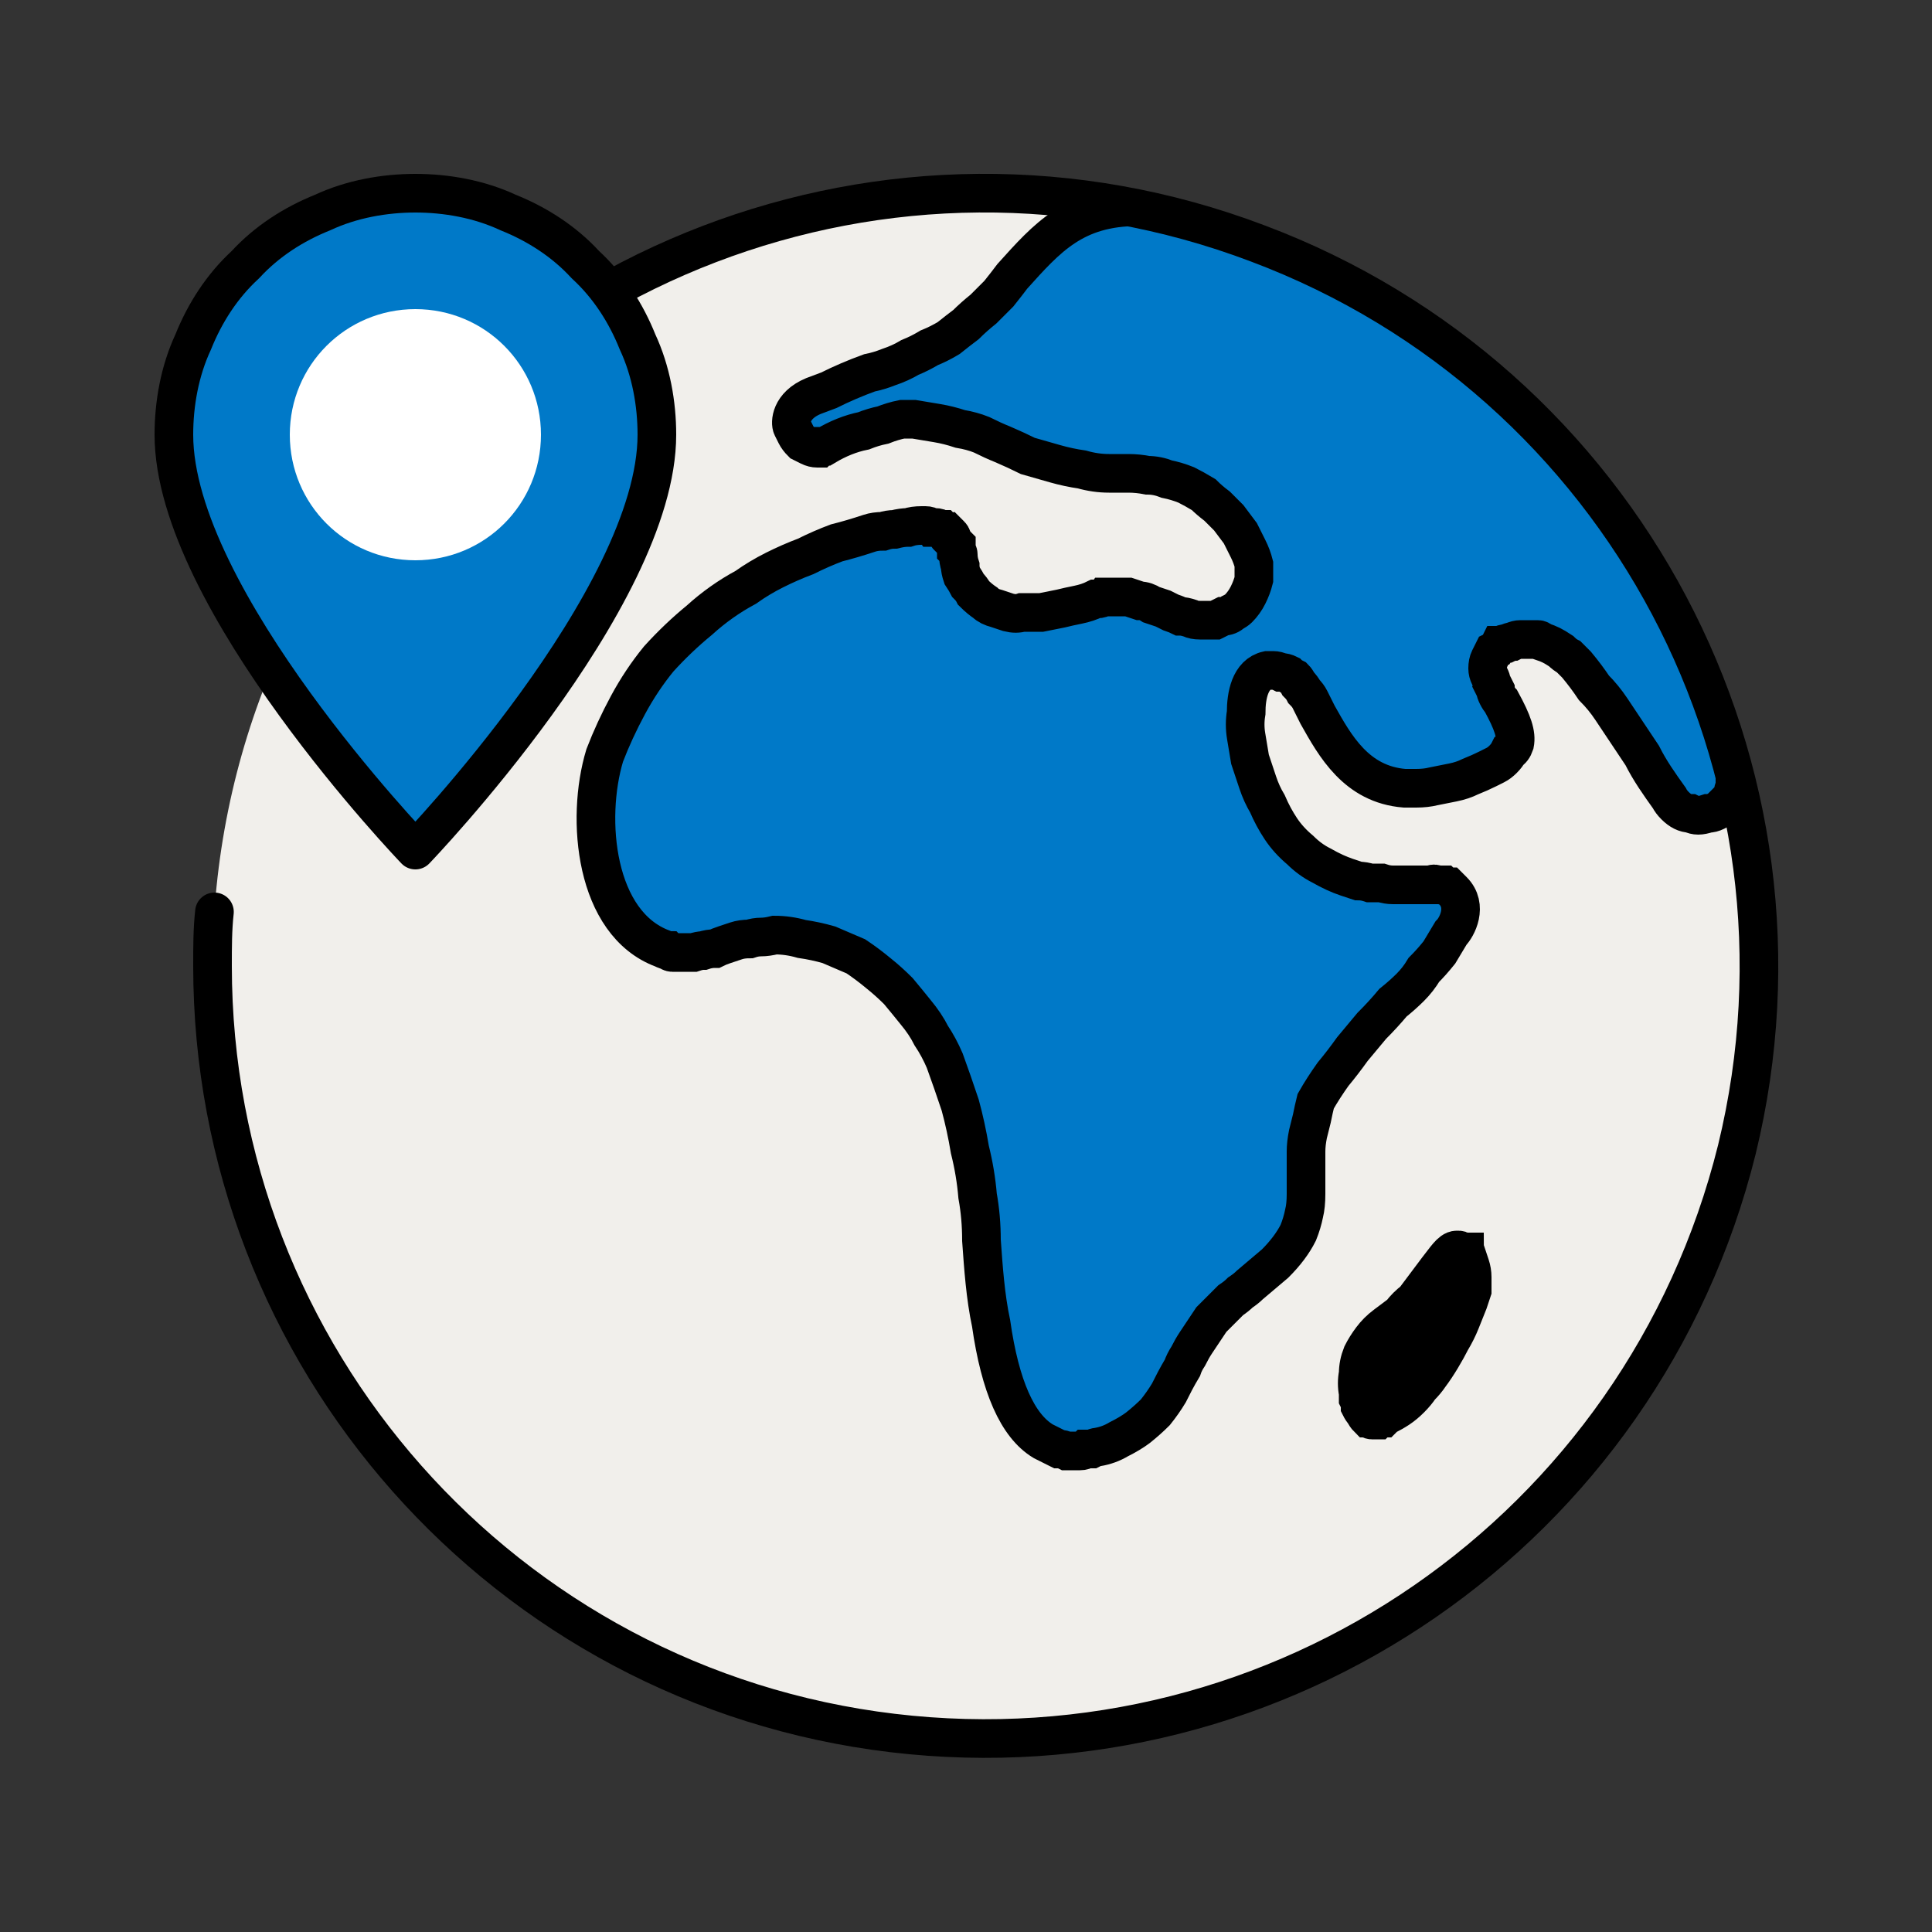
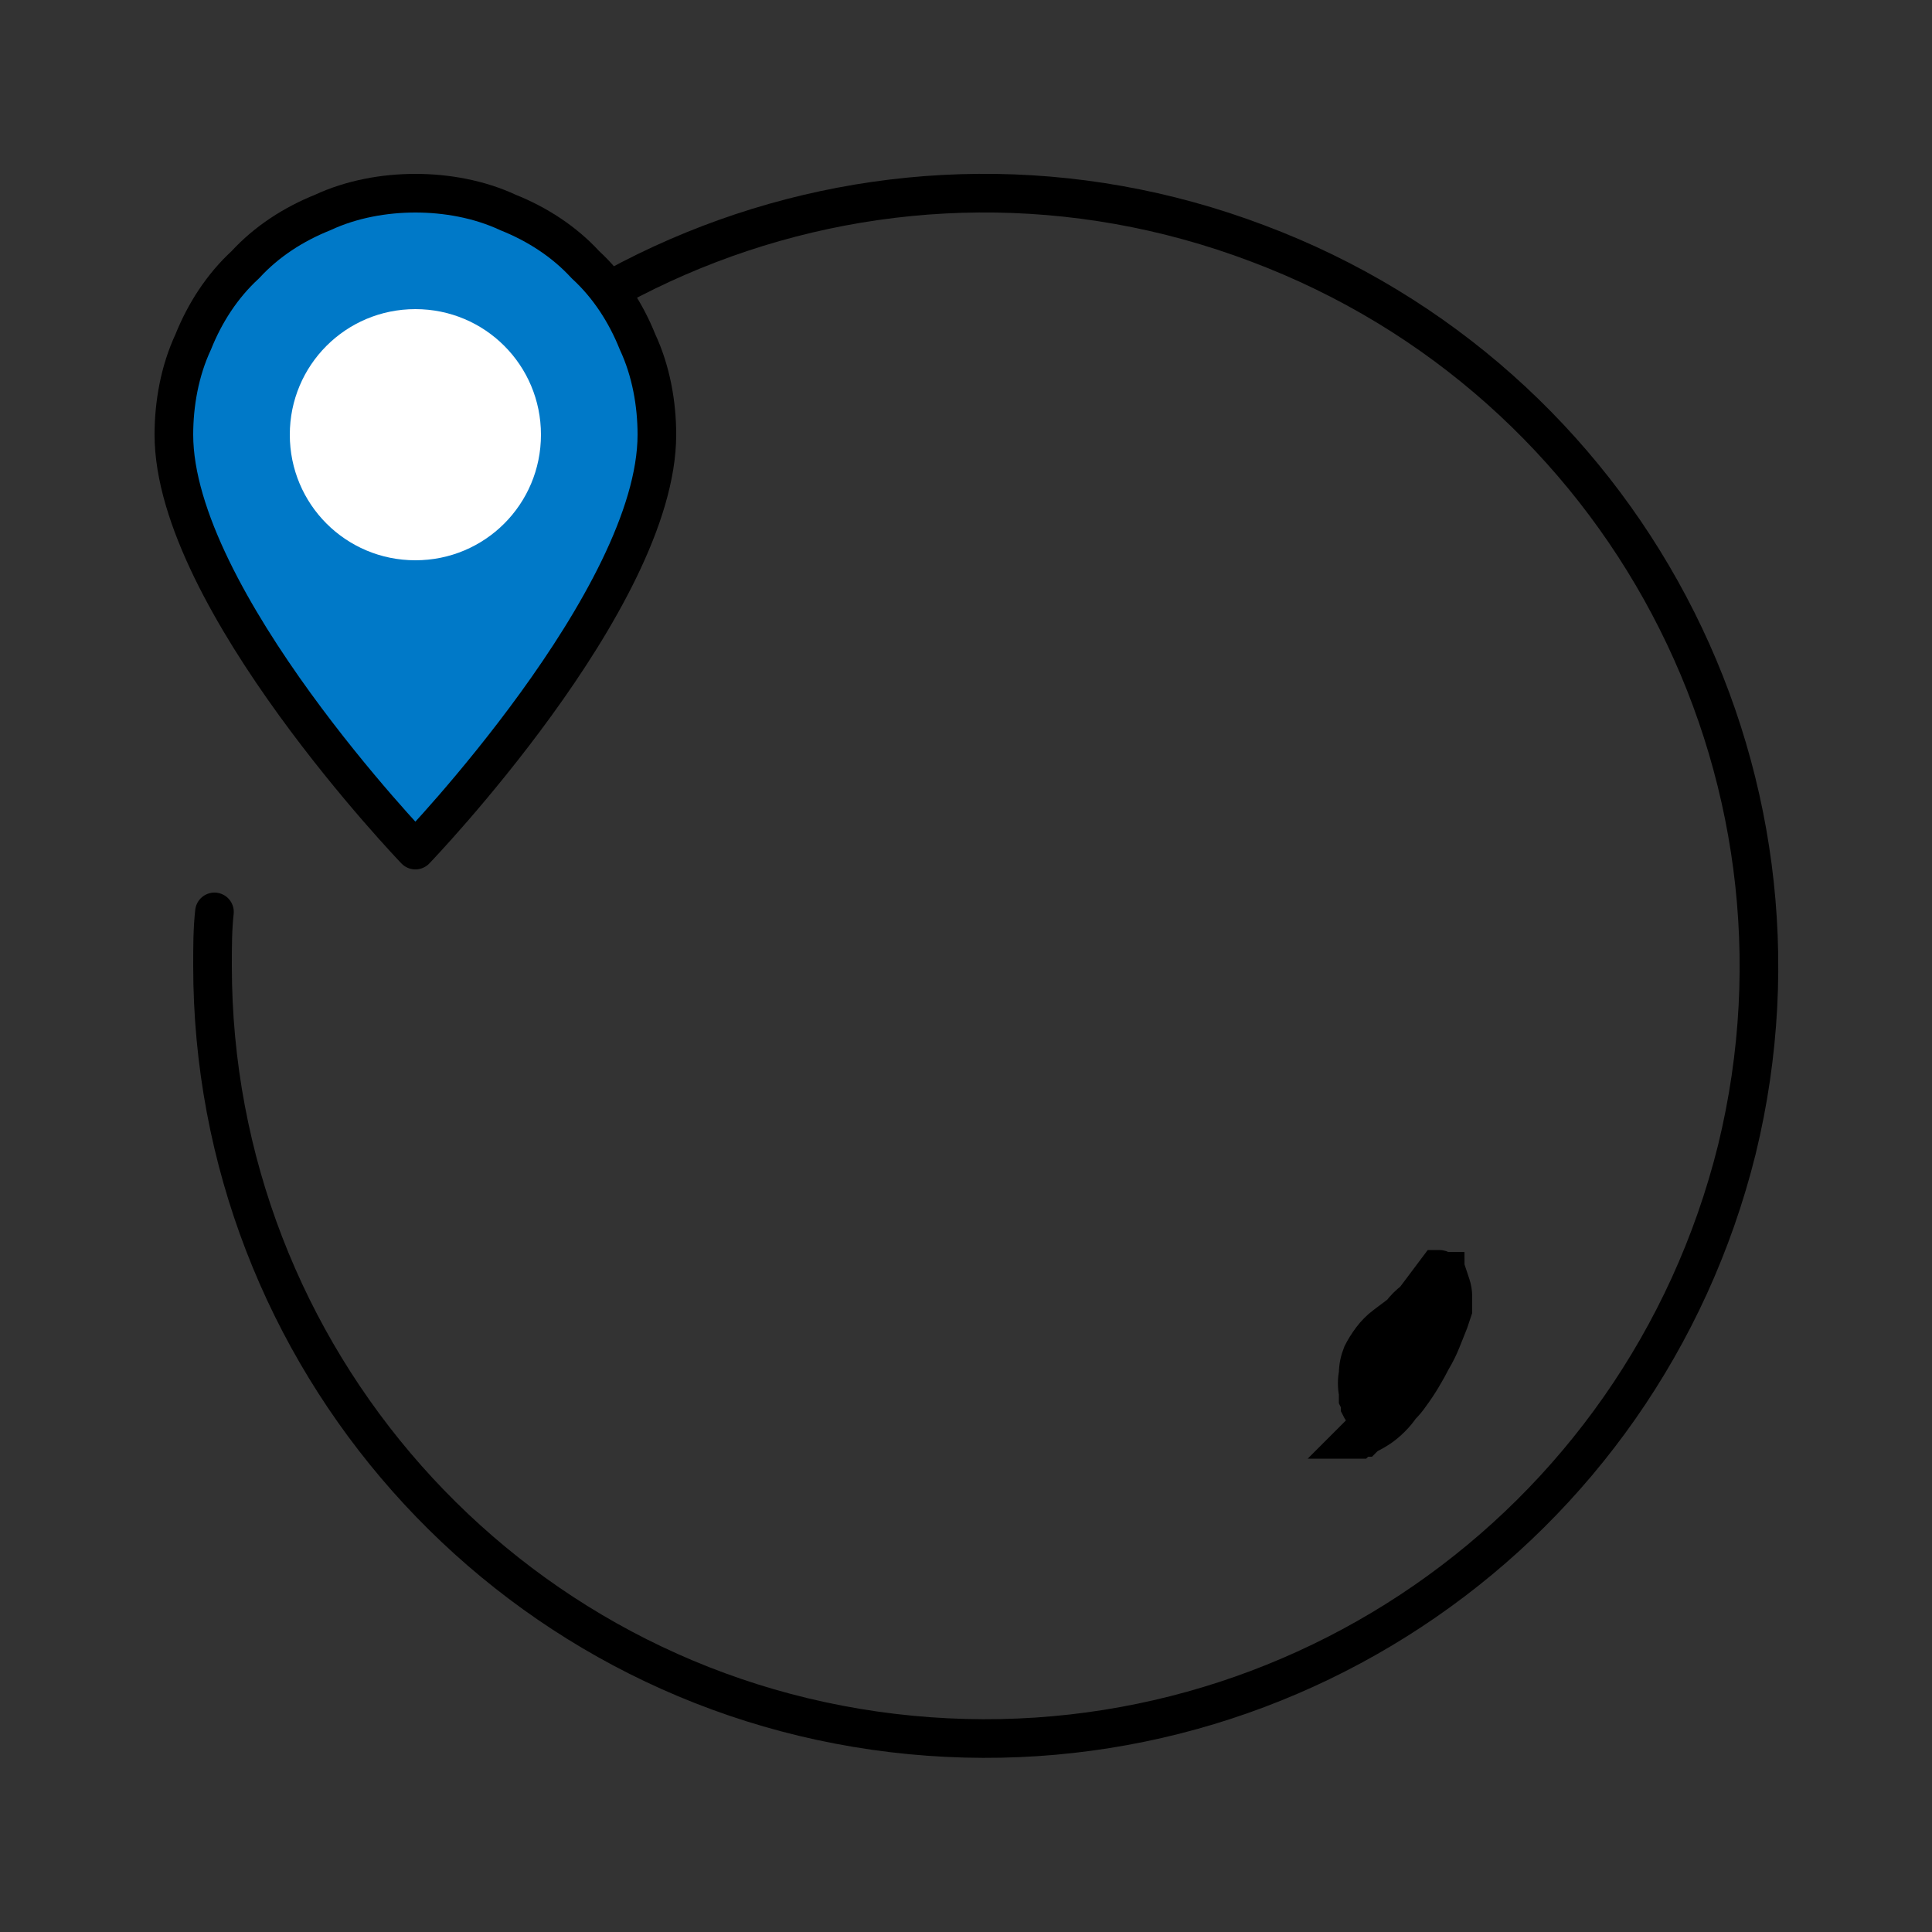
<svg xmlns="http://www.w3.org/2000/svg" version="1.2" viewBox="0 0 100 100" width="55" height="55">
  <rect x="0" y="0" width="100" height="100" fill="#333333" stroke="none" />
  <title>Illustrated-icon-globe-with-pin-point</title>
  <defs>
    <clipPath clipPathUnits="userSpaceOnUse" id="cp1">
-       <path d="m51 90c-22.12 0-40-17.88-40-40 0-22.12 17.88-40 40-40 22.12 0 40 17.88 40 40 0 22.12-17.88 40-40 40z" />
-     </clipPath>
+       </clipPath>
  </defs>
  <style>
		.s0 { fill: #f1efeb } 
		.s1 { fill: #0079c8;stroke: #000000;stroke-miterlimit:10;stroke-width: 2 } 
		.s2 { fill: #000000;stroke: #000000;stroke-miterlimit:10;stroke-width: 2 } 
		.s3 { fill: none;stroke: #000000;stroke-linecap: round;stroke-linejoin: round;stroke-width: 2 } 
		.s4 { fill: #0079c8;stroke: #000000;stroke-linecap: round;stroke-linejoin: round;stroke-width: 2 } 
		.s5 { fill: #ffffff } 
	</style>
-   <path fill-rule="evenodd" class="s0" d="m51 90c-22.1 0-40-17.9-40-40 0-22.1 17.9-40 40-40 22.1 0 40 17.9 40 40 0 22.1-17.9 40-40 40z" />
  <g id="Clip-Path" clip-path="url(#cp1)">
    <g>
      <path class="s1" d="m55.6 75.1q-0.2 0-0.4 0-0.2-0.1-0.4-0.1-0.2-0.1-0.4-0.2-0.2-0.1-0.4-0.2-2-1.2-2.7-6.1c-0.3-1.4-0.4-2.9-0.5-4.3q0-1.2-0.2-2.3-0.1-1.2-0.4-2.4-0.2-1.2-0.5-2.3-0.4-1.2-0.8-2.3-0.3-0.7-0.7-1.3-0.3-0.6-0.8-1.2-0.4-0.5-0.9-1.1-0.5-0.5-1-0.9-0.6-0.5-1.2-0.9-0.7-0.3-1.4-0.6-0.7-0.2-1.4-0.3-0.7-0.2-1.4-0.2-0.4 0.1-0.7 0.1-0.3 0-0.6 0.1-0.4 0-0.7 0.1-0.3 0.1-0.6 0.2-0.3 0.1-0.5 0.2-0.3 0-0.6 0.1-0.2 0-0.5 0.1-0.3 0-0.6 0-0.1 0-0.2 0-0.1 0-0.3 0-0.1 0-0.2-0.1-0.1 0-0.3-0.1c-3.5-1.3-4-6.7-3-10q0.5-1.3 1.2-2.6 0.7-1.3 1.6-2.4 1-1.1 2.1-2 1.1-1 2.4-1.7 0.7-0.5 1.5-0.9 0.8-0.4 1.6-0.7 0.8-0.4 1.6-0.7 0.8-0.2 1.7-0.5 0.3-0.1 0.7-0.1 0.3-0.1 0.6-0.1 0.4-0.1 0.7-0.1 0.3-0.1 0.7-0.1 0.1 0 0.2 0 0.2 0 0.3 0.1 0.1 0 0.2 0 0.2 0 0.3 0.1 0.1 0 0.1 0 0.1 0.1 0.2 0.1 0 0 0.1 0.1 0.1 0.1 0.1 0.1 0.1 0.1 0.1 0.3 0.1 0.1 0.2 0.2 0 0.1 0 0.3 0.1 0.1 0.1 0.2 0 0.3 0.1 0.6 0 0.2 0.1 0.5 0.2 0.3 0.3 0.5 0.2 0.2 0.3 0.4 0.3 0.3 0.6 0.5 0.2 0.2 0.6 0.3 0.3 0.1 0.6 0.2 0.4 0.1 0.7 0 0.5 0 1 0 0.5-0.1 1-0.2 0.4-0.1 0.9-0.2 0.5-0.1 0.9-0.3h0.1q0.2 0 0.3-0.1 0.1 0 0.2 0 0.1 0 0.2 0 0.2 0 0.3 0 0.3 0 0.6 0 0.3 0.1 0.6 0.2 0.3 0 0.6 0.2 0.3 0.1 0.6 0.2 0.2 0.1 0.4 0.2 0.3 0.1 0.5 0.2 0.2 0 0.5 0.1 0.2 0.1 0.5 0.1 0 0 0.1 0 0 0 0.1 0 0 0 0 0 0.1 0 0.1 0 0.3 0 0.5 0 0.2-0.1 0.4-0.2 0.3 0 0.5-0.2 0.2-0.1 0.3-0.2 0.3-0.3 0.5-0.7 0.2-0.4 0.3-0.8 0-0.4 0-0.8-0.1-0.4-0.3-0.8-0.2-0.4-0.4-0.8-0.3-0.4-0.6-0.8-0.3-0.3-0.6-0.6-0.4-0.3-0.7-0.6-0.5-0.3-0.9-0.5-0.5-0.2-1-0.3-0.5-0.2-1-0.2-0.5-0.1-1-0.1-0.1 0-0.1 0-0.1 0-0.2 0-0.1 0-0.1 0-0.1 0-0.2 0h-0.4q-0.7 0-1.4-0.2-0.7-0.1-1.4-0.3-0.7-0.2-1.4-0.4-0.6-0.3-1.3-0.6-0.5-0.2-1.1-0.5-0.5-0.2-1.1-0.3-0.6-0.2-1.2-0.3-0.6-0.1-1.2-0.2h-0.6q-0.5 0.1-1 0.3-0.5 0.1-1 0.3-0.5 0.1-1 0.3-0.5 0.2-1 0.5 0 0-0.1 0 0 0-0.1 0 0 0-0.1 0.1 0 0-0.1 0-0.2 0-0.4-0.1-0.2-0.1-0.4-0.2-0.2-0.2-0.3-0.4-0.1-0.2-0.2-0.4c-0.1-0.2-0.1-1.1 1.1-1.6l0.8-0.3q1-0.5 2.1-0.9 0.5-0.1 1-0.3 0.6-0.2 1.1-0.5 0.5-0.2 1-0.5 0.5-0.2 1-0.5 0.5-0.4 0.9-0.7 0.4-0.4 0.9-0.8 0.4-0.4 0.8-0.8 0.4-0.5 0.7-0.9c1.8-2 3.2-3.6 6.5-3.6q0.2 0 0.3 0 0.2 0 0.4 0 0.2 0 0.4 0 0.2 0 0.3 0.1h0.2c3.5 0.8 6.9 2.1 10.1 3.9 3.1 1.7 6.1 3.9 8.6 6.5 2.6 2.5 4.8 5.4 6.6 8.6 1.8 3.1 3.1 6.5 4 10.1q0 0.2 0 0.4 0 0.2 0 0.4-0.1 0.2-0.1 0.4-0.1 0.2-0.3 0.4-0.1 0.1-0.3 0.3-0.1 0.1-0.3 0.2-0.2 0.1-0.4 0.1-0.3 0.1-0.5 0.1-0.2 0-0.4-0.1-0.2 0-0.4-0.1-0.2-0.1-0.4-0.3-0.2-0.2-0.3-0.4c-0.5-0.7-1-1.4-1.4-2.2q-0.4-0.6-0.8-1.2-0.4-0.6-0.8-1.2-0.4-0.6-0.9-1.1-0.4-0.6-0.9-1.2-0.2-0.2-0.4-0.4-0.2-0.1-0.4-0.3-0.3-0.2-0.5-0.3-0.2-0.1-0.5-0.2-0.1-0.1-0.2-0.1-0.1 0-0.2 0-0.1 0-0.2 0-0.1 0-0.2 0-0.2 0-0.3 0-0.2 0-0.4 0.1-0.1 0-0.3 0.1-0.2 0-0.3 0.1h-0.1q-0.1 0.2-0.3 0.3-0.1 0.2-0.2 0.4-0.1 0.2-0.1 0.5 0 0.2 0.1 0.4 0.1 0.2 0.1 0.3 0.1 0.2 0.2 0.4 0 0.1 0.1 0.3 0.1 0.2 0.2 0.3c0.6 1.1 0.8 1.7 0.7 2.2q-0.1 0.3-0.3 0.4-0.1 0.2-0.3 0.4-0.2 0.2-0.4 0.3-0.2 0.1-0.4 0.2-0.4 0.2-0.9 0.4-0.4 0.2-0.9 0.3-0.5 0.1-1 0.2-0.4 0.1-0.9 0.1-0.1 0-0.2 0 0 0-0.1 0-0.1 0-0.1 0-0.1 0-0.2 0c-2.5-0.2-3.6-2.2-4.5-3.8q-0.1-0.2-0.2-0.4-0.1-0.2-0.2-0.4-0.1-0.2-0.3-0.4-0.1-0.2-0.3-0.4-0.1-0.2-0.2-0.3-0.2-0.1-0.3-0.2-0.2-0.1-0.4-0.1-0.2-0.1-0.4-0.1 0 0-0.1 0 0 0 0 0-0.1 0-0.1 0-0.1 0-0.1 0c-0.9 0.2-1.1 1.3-1.1 2.2q-0.1 0.6 0 1.2 0.1 0.6 0.2 1.2 0.2 0.6 0.4 1.2 0.2 0.6 0.5 1.1 0.3 0.7 0.7 1.3 0.4 0.6 1 1.1 0.5 0.5 1.1 0.8 0.7 0.4 1.3 0.6 0.3 0.1 0.6 0.2 0.3 0 0.6 0.1 0.3 0 0.6 0 0.3 0.1 0.6 0.1 0.6 0 1.1 0 0.5 0 0.9 0 0.1-0.1 0.3 0 0.1 0 0.3 0 0.1 0.1 0.3 0.1 0.1 0.1 0.2 0.2c0.8 0.8 0.2 1.9-0.1 2.2q-0.3 0.5-0.6 1-0.4 0.5-0.8 0.9-0.3 0.5-0.7 0.9-0.4 0.4-0.9 0.8-0.5 0.6-1.1 1.2-0.5 0.6-1 1.2-0.5 0.7-1 1.3-0.5 0.7-0.9 1.4-0.1 0.4-0.2 0.9-0.1 0.4-0.2 0.8-0.1 0.5-0.1 0.9 0 0.5 0 0.9 0 0.8 0 1.3 0 0.6-0.1 1-0.1 0.5-0.3 1-0.2 0.4-0.5 0.8-0.3 0.4-0.7 0.8-0.6 0.5-1.3 1.1-0.2 0.2-0.5 0.4-0.2 0.2-0.5 0.4-0.2 0.2-0.5 0.5-0.2 0.2-0.5 0.5-0.2 0.3-0.4 0.6-0.2 0.3-0.4 0.6-0.2 0.3-0.4 0.7-0.2 0.3-0.3 0.6c-0.3 0.5-0.5 0.9-0.7 1.3q-0.3 0.5-0.7 1-0.4 0.4-0.9 0.8-0.4 0.3-1 0.6-0.5 0.3-1.1 0.4-0.1 0-0.3 0.1-0.1 0-0.3 0-0.1 0.1-0.3 0.1-0.2 0-0.3 0z" />
    </g>
  </g>
-   <path class="s2" d="m71.1 73.5q0 0-0.1 0 0 0 0 0-0.1 0-0.1-0.1 0 0-0.1 0-0.1-0.1-0.2-0.3-0.1-0.1-0.2-0.3 0-0.2-0.1-0.4 0-0.1 0-0.3-0.1-0.5 0-1 0-0.5 0.2-1 0.2-0.4 0.5-0.8 0.3-0.4 0.7-0.7 0.4-0.3 0.8-0.6 0.3-0.4 0.7-0.7 0.3-0.4 0.6-0.8 0.3-0.4 0.6-0.8c0.4-0.5 0.7-1 1-1q0.1 0 0.1 0 0.1 0 0.1 0.1 0.1 0 0.2 0 0 0.1 0.1 0.1 0.1 0.3 0.2 0.6 0.1 0.3 0.1 0.6 0 0.4 0 0.7-0.1 0.3-0.2 0.6-0.2 0.5-0.4 1-0.2 0.5-0.5 1-0.2 0.4-0.5 0.9-0.3 0.5-0.6 0.9-0.2 0.3-0.5 0.6-0.2 0.3-0.5 0.6-0.3 0.3-0.6 0.5-0.3 0.2-0.7 0.4-0.1 0.1-0.1 0.1-0.1 0-0.2 0-0.1 0.1-0.1 0.1-0.1 0-0.2 0z" />
+   <path class="s2" d="m71.1 73.5q0 0-0.1 0 0 0 0 0-0.1 0-0.1-0.1 0 0-0.1 0-0.1-0.1-0.2-0.3-0.1-0.1-0.2-0.3 0-0.2-0.1-0.4 0-0.1 0-0.3-0.1-0.5 0-1 0-0.5 0.2-1 0.2-0.4 0.5-0.8 0.3-0.4 0.7-0.7 0.4-0.3 0.8-0.6 0.3-0.4 0.7-0.7 0.3-0.4 0.6-0.8 0.3-0.4 0.6-0.8q0.1 0 0.1 0 0.1 0 0.1 0.1 0.1 0 0.2 0 0 0.1 0.1 0.1 0.1 0.3 0.2 0.6 0.1 0.3 0.1 0.6 0 0.4 0 0.7-0.1 0.3-0.2 0.6-0.2 0.5-0.4 1-0.2 0.5-0.5 1-0.2 0.4-0.5 0.9-0.3 0.5-0.6 0.9-0.2 0.3-0.5 0.6-0.2 0.3-0.5 0.6-0.3 0.3-0.6 0.5-0.3 0.2-0.7 0.4-0.1 0.1-0.1 0.1-0.1 0-0.2 0-0.1 0.1-0.1 0.1-0.1 0-0.2 0z" />
  <path class="s3" d="m15.5 31.5c9.4-17.9 30.6-26.1 49.6-18.9 18.9 7.1 29.6 27.2 24.8 46.9-4.9 19.7-23.6 32.6-43.7 30.2-20.1-2.4-35.2-19.5-35.2-39.7 0-1 0-1.9 0.1-2.8" />
  <path class="s4" d="m21.5 10c-1.6 0-3.3 0.3-4.8 1-1.5 0.6-2.9 1.5-4 2.7-1.2 1.1-2.1 2.5-2.7 4-0.7 1.5-1 3.2-1 4.8 0 8.5 12.5 21.5 12.5 21.5 0 0 12.5-13 12.5-21.5 0-1.6-0.3-3.3-1-4.8-0.6-1.5-1.5-2.9-2.7-4-1.1-1.2-2.5-2.1-4-2.7-1.5-0.7-3.2-1-4.8-1z" />
  <path fill-rule="evenodd" class="s5" d="m21.5 29c-3.6 0-6.5-2.9-6.5-6.5 0-3.6 2.9-6.5 6.5-6.5 3.6 0 6.5 2.9 6.5 6.5 0 3.6-2.9 6.5-6.5 6.5z" />
</svg>